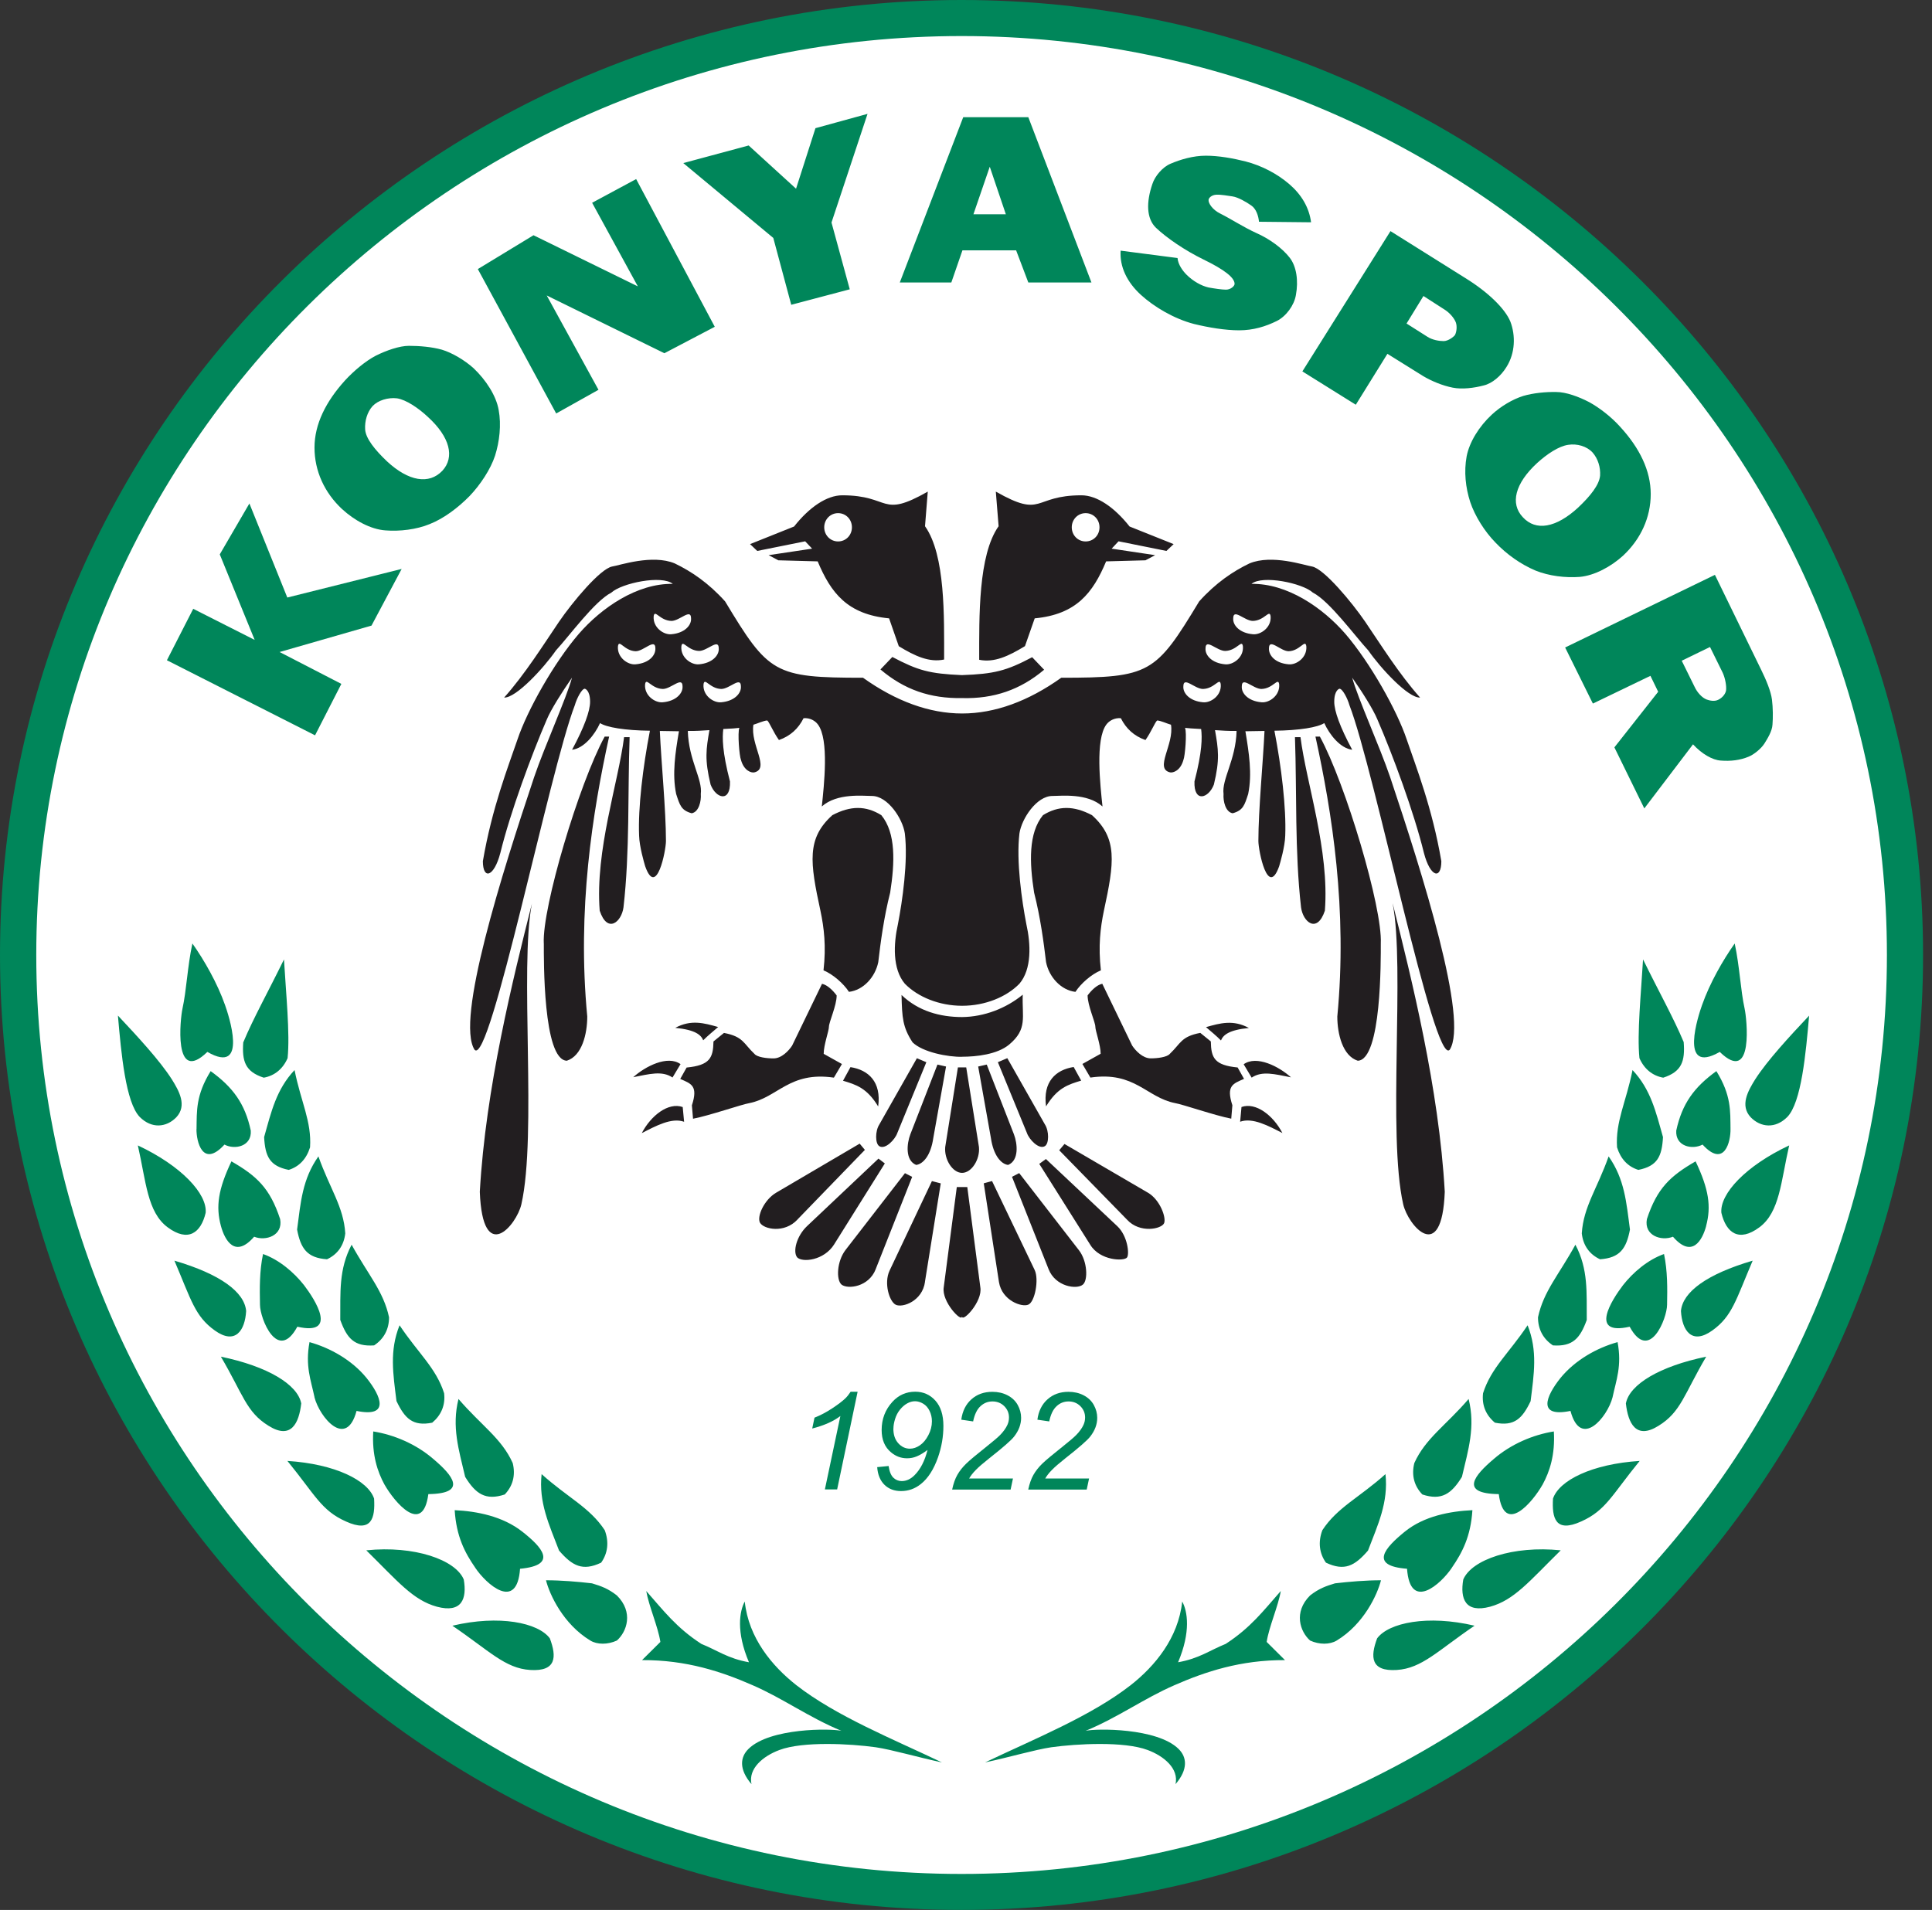
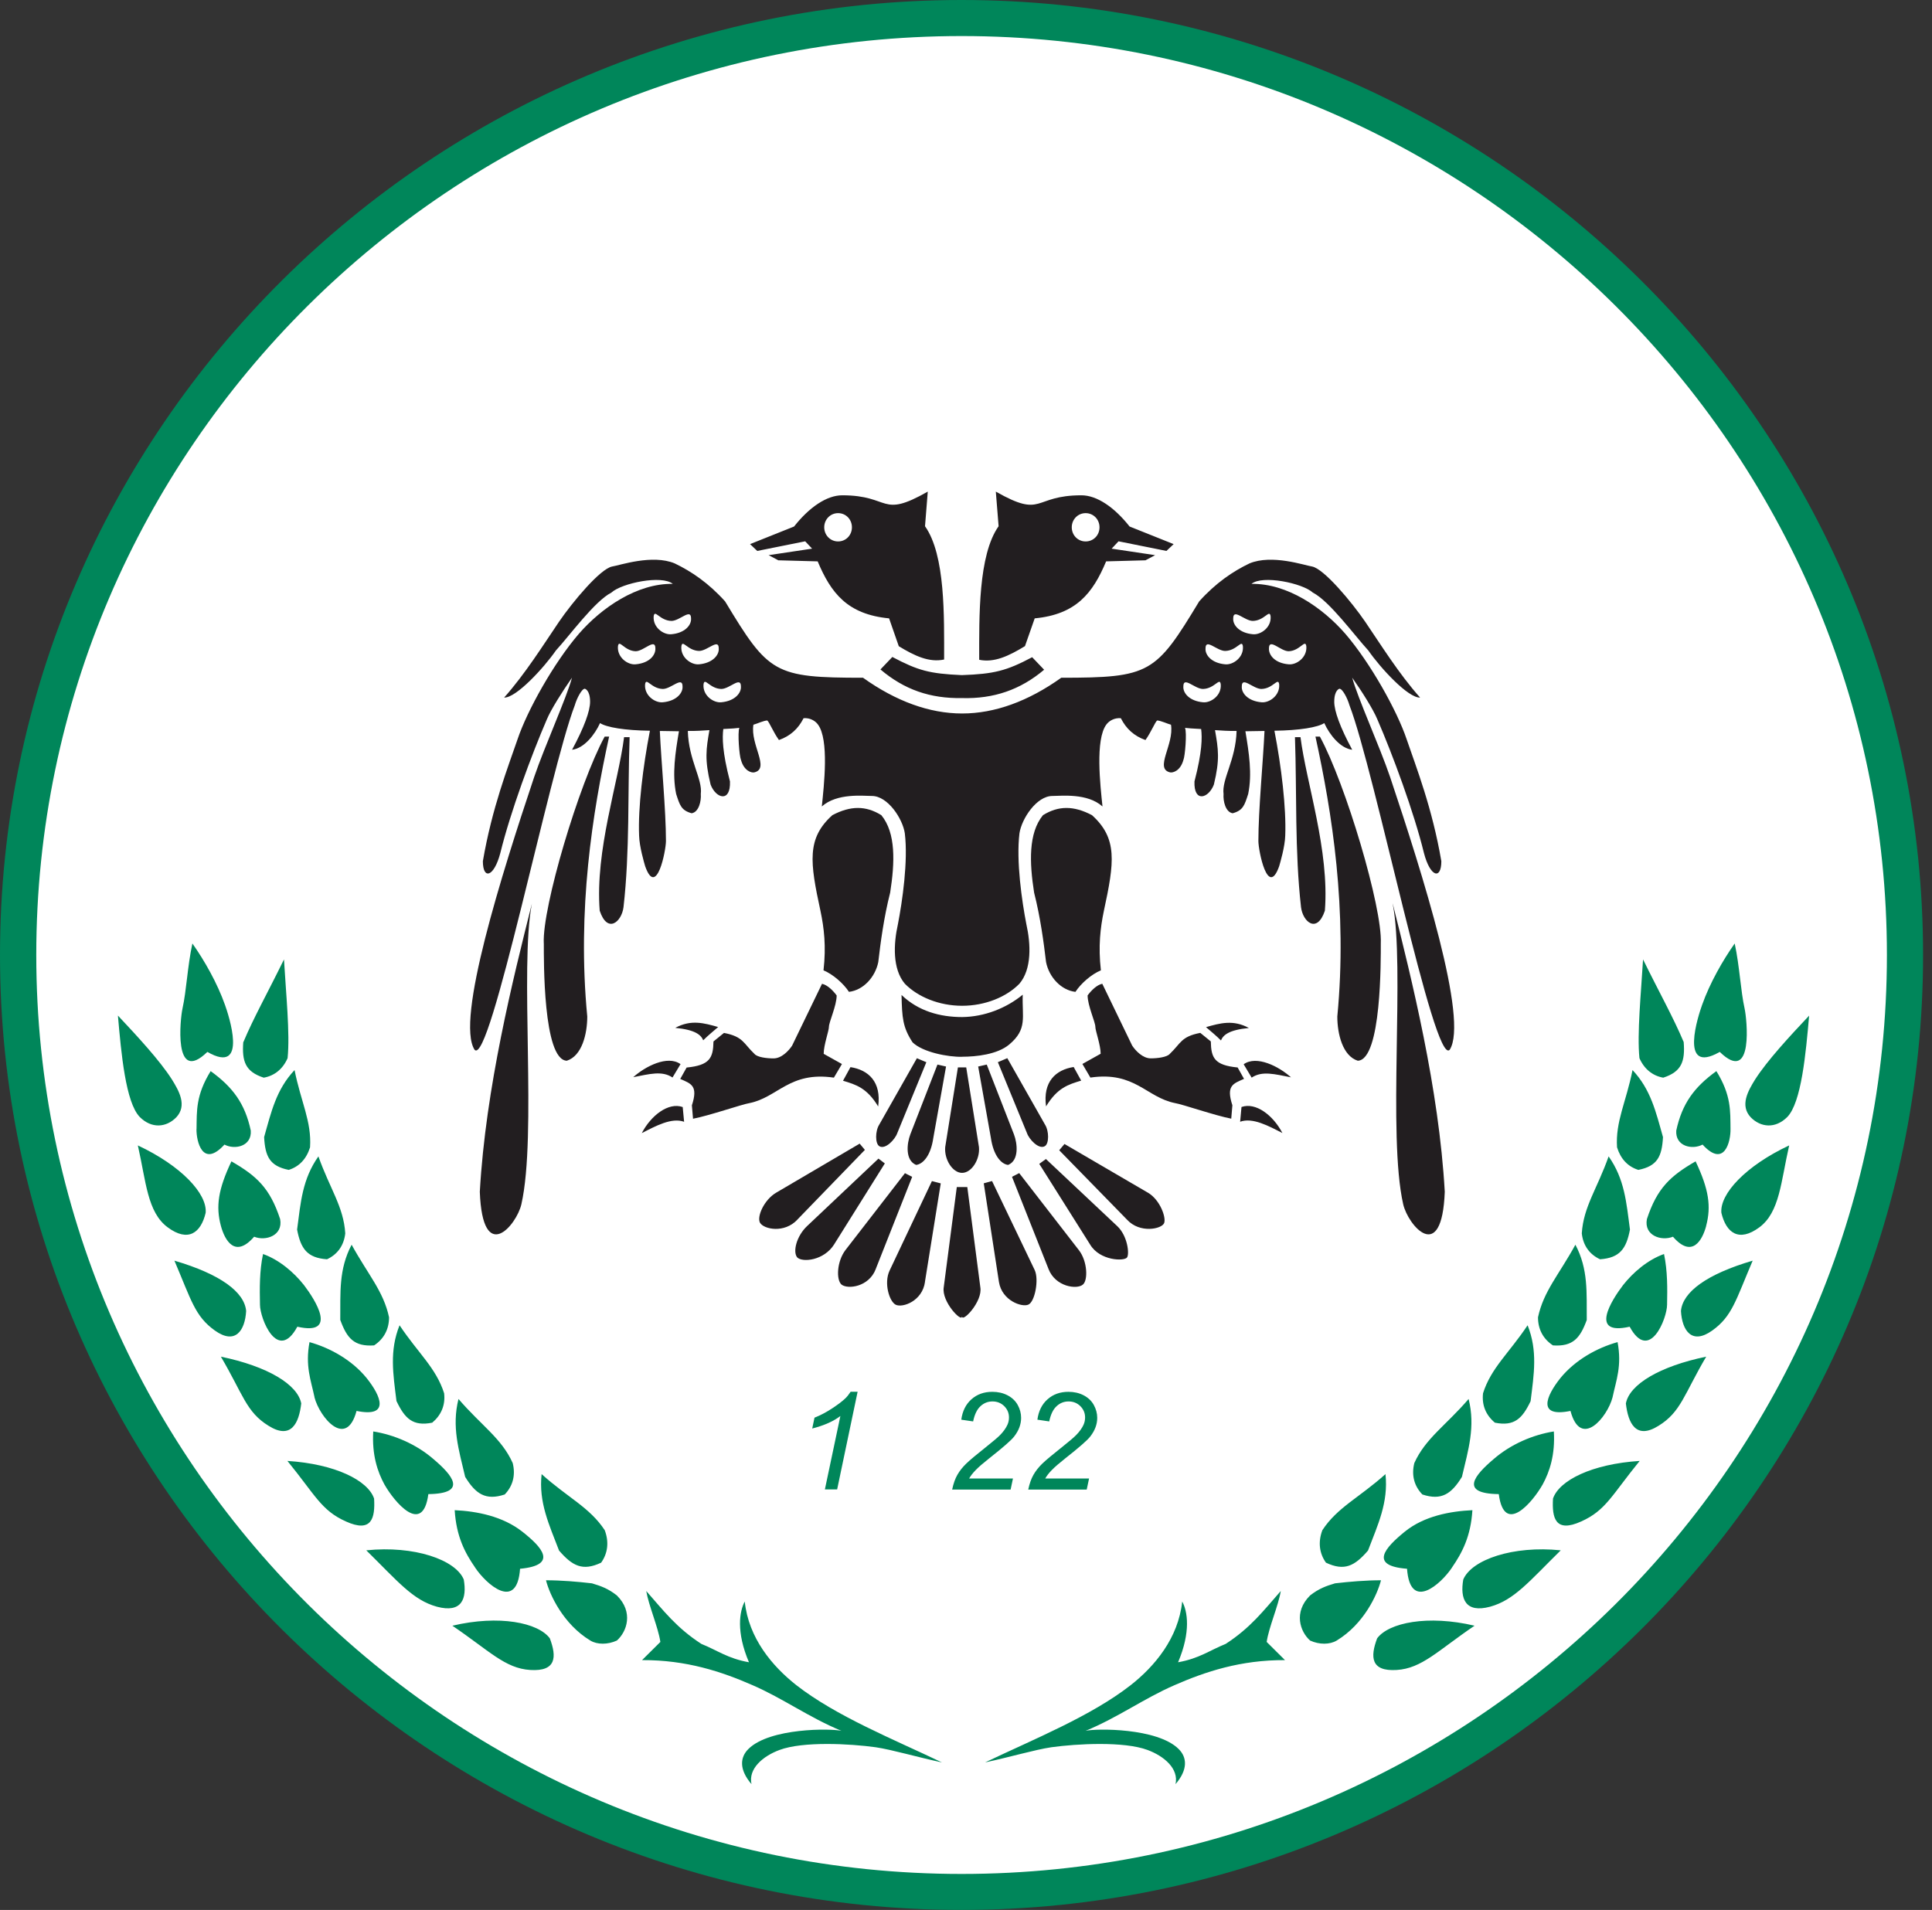
<svg xmlns="http://www.w3.org/2000/svg" width="89" height="88" viewBox="0 0 89 88" fill="none">
  <rect x="0" y="0" width="89" height="88" fill="#333333" stroke="none" />
  <path fill-rule="evenodd" clip-rule="evenodd" d="M44.294 0C68.691 0 88.589 19.767 88.589 43.999C88.589 68.231 68.691 88 44.294 88C19.898 88 0 68.233 0 43.999C0 19.764 19.898 0 44.294 0Z" fill="#00865A" />
  <path fill-rule="evenodd" clip-rule="evenodd" d="M44.297 1.661C67.773 1.661 86.923 20.679 86.923 44.001C86.923 67.323 67.775 86.342 44.297 86.342C20.819 86.342 1.671 67.32 1.671 44.001C1.671 20.682 20.819 1.661 44.297 1.661Z" fill="white" />
  <path fill-rule="evenodd" clip-rule="evenodd" d="M29.579 76.487L30.421 75.652C30.318 74.967 29.887 73.991 29.77 73.306C30.587 74.233 31.159 74.995 32.308 75.742C33.06 76.045 33.52 76.413 34.502 76.589C33.901 75.181 34.068 74.233 34.308 73.79C34.485 75.476 35.573 76.768 36.682 77.642C38.52 79.075 41.135 80.125 43.392 81.203C42.258 80.961 41.11 80.62 40.343 80.505C39.156 80.34 36.989 80.224 35.905 80.631C35.152 80.912 34.463 81.484 34.618 82.204C34.032 81.519 34.095 80.961 34.477 80.584C35.459 79.608 38.279 79.633 38.763 79.749C37.258 79.127 36.071 78.253 34.668 77.645C33.251 77.024 31.619 76.479 29.579 76.49V76.487ZM20.841 74.904C22.997 74.395 24.795 74.764 25.329 75.487C25.648 76.336 25.636 77.021 24.424 76.944C23.262 76.87 22.537 76.056 20.838 74.904H20.841ZM27.194 75.588C25.944 74.83 25.318 73.471 25.152 72.811C25.852 72.811 26.605 72.875 27.269 72.952C27.689 73.078 28.011 73.191 28.417 73.51C29.195 74.282 28.877 75.181 28.417 75.588C27.997 75.781 27.51 75.781 27.194 75.588V75.588ZM25.753 71.442C25.293 70.238 24.809 69.226 24.95 67.92C26.148 68.998 27.169 69.454 27.858 70.504C28.063 71.049 27.999 71.569 27.692 72C26.837 72.404 26.367 72.151 25.753 71.442ZM21.89 72.228C21.417 71.544 21.021 70.796 20.946 69.581C21.967 69.63 23.152 69.858 24.059 70.57C24.964 71.28 25.73 72.116 23.957 72.281C23.816 74.271 22.388 72.979 21.89 72.231V72.228ZM16.876 71.431C19.081 71.203 20.985 71.863 21.364 72.776C21.516 73.664 21.276 74.335 20.127 74.029C19.018 73.724 18.329 72.864 16.873 71.431H16.876ZM13.24 67.312C15.445 67.453 16.951 68.211 17.233 69.047C17.285 69.935 17.131 70.645 15.932 70.1C14.798 69.592 14.53 68.896 13.24 67.312V67.312ZM17.717 68.412C17.385 67.804 17.131 67.029 17.194 65.954C18.152 66.105 19.17 66.537 19.961 67.222C20.841 67.967 21.569 68.819 19.732 68.841C19.477 70.779 18.163 69.196 17.717 68.409V68.412ZM21.428 68.046C21.134 66.793 20.802 65.74 21.121 64.458C22.167 65.676 23.11 66.273 23.619 67.411C23.76 67.98 23.619 68.475 23.251 68.858C22.371 69.149 21.912 68.833 21.428 68.046ZM18.265 64.56C18.11 63.306 17.933 62.242 18.406 61.062C19.272 62.358 20.088 63.028 20.459 64.194C20.523 64.75 20.318 65.209 19.911 65.55C19.02 65.728 18.65 65.36 18.268 64.56H18.265ZM14.488 64.373C14.322 63.587 14.054 62.94 14.258 61.838C15.213 62.105 16.209 62.663 16.884 63.488C17.562 64.334 17.969 65.324 16.425 65.008C15.952 66.771 14.729 65.313 14.485 64.376L14.488 64.373ZM10.177 62.509C12.319 62.951 13.711 63.787 13.877 64.664C13.774 65.564 13.417 66.35 12.371 65.693C11.339 65.058 11.198 64.246 10.177 62.511V62.509ZM8.035 58.085C10.152 58.706 11.262 59.531 11.339 60.405C11.287 61.304 10.841 61.978 9.898 61.304C8.979 60.647 8.813 59.91 8.035 58.085V58.085ZM11.976 60.111C11.962 59.363 11.951 58.566 12.117 57.779C12.869 58.046 13.544 58.629 14.004 59.212C14.527 59.899 15.584 61.557 13.697 61.128C12.792 62.8 11.976 60.749 11.976 60.114V60.111ZM15.675 60.823C15.686 59.556 15.598 58.489 16.198 57.35C16.965 58.745 17.665 59.492 17.922 60.694C17.922 61.255 17.678 61.695 17.233 61.989C16.314 62.052 15.982 61.659 15.678 60.823H15.675ZM13.686 56.652C13.852 55.396 13.926 54.331 14.668 53.281C15.191 54.763 15.83 55.599 15.905 56.828C15.841 57.4 15.534 57.804 15.064 58.021C14.145 57.958 13.852 57.526 13.686 56.652V56.652ZM10.177 56.487C9.934 55.585 10.05 54.802 10.661 53.509C11.823 54.18 12.435 54.738 12.905 56.171C13.046 56.93 12.241 57.197 11.707 56.982C10.827 57.997 10.357 57.147 10.177 56.487V56.487ZM6.35 52.775C8.351 53.713 9.552 55.005 9.474 55.88C9.256 56.803 8.669 57.249 7.726 56.55C6.782 55.852 6.729 54.436 6.35 52.775ZM9.054 52.014C9.068 51.189 9.015 50.468 9.704 49.352C10.725 50.089 11.287 50.848 11.552 52.091C11.605 52.814 10.825 52.992 10.34 52.737C9.333 53.839 9.04 52.586 9.051 52.014H9.054ZM12.167 52.393C12.499 51.216 12.726 50.202 13.569 49.303C13.863 50.774 14.361 51.673 14.283 52.863C14.117 53.397 13.785 53.751 13.301 53.903C12.421 53.727 12.216 53.281 12.167 52.393V52.393ZM11.209 48.021C11.68 46.894 12.357 45.69 13.082 44.205C13.171 45.753 13.365 47.628 13.248 48.755C13.033 49.25 12.648 49.566 12.15 49.654C11.295 49.377 11.143 48.896 11.206 48.019L11.209 48.021ZM5.432 46.792C6.336 47.755 7.357 48.857 7.916 49.731C8.248 50.265 8.63 50.936 8.121 51.48C7.662 51.95 6.987 52.014 6.439 51.466C5.789 50.796 5.584 48.541 5.432 46.792V46.792ZM8.403 46.487C8.594 45.626 8.633 44.535 8.863 43.471C9.411 44.246 10.011 45.296 10.368 46.311C10.509 46.704 11.478 49.569 9.552 48.467C7.958 50.015 8.315 46.869 8.403 46.49V46.487ZM59.192 76.487L58.351 75.652C58.453 74.967 58.888 73.991 59.001 73.306C58.185 74.233 57.612 74.995 56.464 75.742C55.711 76.045 55.252 76.413 54.27 76.589C54.867 75.181 54.704 74.233 54.46 73.79C54.281 75.476 53.199 76.768 52.089 77.642C50.252 79.075 47.637 80.125 45.379 81.203C46.514 80.961 47.662 80.62 48.428 80.505C49.615 80.34 51.782 80.224 52.867 80.631C53.619 80.912 54.308 81.484 54.153 82.204C54.74 81.519 54.676 80.961 54.294 80.584C53.312 79.608 50.492 79.633 50.008 79.749C51.514 79.127 52.701 78.253 54.103 77.645C55.52 77.024 57.153 76.479 59.192 76.49V76.487ZM67.927 74.904C65.772 74.395 63.973 74.764 63.439 75.487C63.121 76.336 63.135 77.021 64.344 76.944C65.504 76.87 66.231 76.056 67.927 74.904ZM61.577 75.588C62.828 74.83 63.45 73.471 63.617 72.811C62.916 72.811 62.161 72.875 61.5 72.952C61.079 73.078 60.761 73.191 60.351 73.51C59.574 74.282 59.892 75.181 60.351 75.588C60.772 75.781 61.256 75.781 61.577 75.588V75.588ZM63.019 71.442C63.478 70.238 63.962 69.226 63.824 67.92C62.623 68.998 61.602 69.454 60.916 70.504C60.711 71.049 60.775 71.569 61.082 72C61.937 72.404 62.407 72.151 63.019 71.442ZM66.884 72.228C67.355 71.544 67.753 70.796 67.828 69.581C66.807 69.63 65.609 69.847 64.715 70.57C63.81 71.307 63.044 72.143 64.817 72.281C64.959 74.271 66.386 72.979 66.884 72.231V72.228ZM71.898 71.431C69.693 71.203 67.792 71.863 67.407 72.776C67.255 73.664 67.499 74.335 68.644 74.029C69.754 73.724 70.443 72.864 71.898 71.431ZM75.534 67.312C73.329 67.453 71.823 68.211 71.541 69.047C71.489 69.935 71.644 70.645 72.842 70.1C73.976 69.592 74.245 68.896 75.534 67.312V67.312ZM71.057 68.412C71.389 67.804 71.644 67.029 71.58 65.954C70.623 66.105 69.604 66.537 68.813 67.222C67.933 67.967 67.205 68.819 69.043 68.841C69.297 70.779 70.612 69.196 71.057 68.409V68.412ZM67.346 68.046C67.64 66.793 67.972 65.74 67.654 64.458C66.608 65.676 65.664 66.273 65.152 67.411C65.011 67.98 65.152 68.475 65.523 68.858C66.403 69.149 66.862 68.833 67.346 68.046V68.046ZM70.509 64.56C70.664 63.306 70.841 62.242 70.371 61.062C69.505 62.358 68.688 63.028 68.318 64.194C68.254 64.75 68.456 65.209 68.865 65.55C69.759 65.728 70.127 65.36 70.509 64.56V64.56ZM74.286 64.373C74.452 63.587 74.721 62.94 74.516 61.838C73.558 62.105 72.565 62.663 71.887 63.488C71.212 64.334 70.802 65.324 72.346 65.008C72.817 66.771 74.043 65.313 74.286 64.376V64.373ZM78.597 62.509C76.455 62.951 75.064 63.787 74.898 64.664C75 65.564 75.357 66.35 76.403 65.693C77.435 65.058 77.576 64.246 78.597 62.511V62.509ZM80.739 58.085C78.622 58.706 77.512 59.531 77.435 60.405C77.487 61.304 77.933 61.978 78.877 61.304C79.795 60.647 79.961 59.91 80.739 58.085ZM76.796 60.111C76.81 59.363 76.821 58.566 76.655 57.779C75.902 58.046 75.227 58.629 74.768 59.212C74.245 59.899 73.185 61.557 75.072 61.128C75.98 62.8 76.796 60.749 76.796 60.114V60.111ZM73.096 60.823C73.085 59.556 73.174 58.489 72.573 57.35C71.807 58.745 71.107 59.492 70.85 60.694C70.85 61.255 71.093 61.695 71.538 61.989C72.454 62.052 72.789 61.659 73.094 60.823H73.096ZM75.086 56.652C74.92 55.396 74.842 54.331 74.103 53.281C73.581 54.763 72.944 55.599 72.867 56.828C72.93 57.4 73.237 57.804 73.708 58.021C74.626 57.958 74.92 57.526 75.086 56.652V56.652ZM78.594 56.487C78.835 55.585 78.722 54.802 78.11 53.509C76.951 54.18 76.337 54.738 75.866 56.171C75.725 56.93 76.53 57.197 77.067 56.982C77.947 57.997 78.42 57.147 78.597 56.487H78.594ZM82.421 52.775C80.421 53.713 79.22 55.005 79.297 55.88C79.516 56.803 80.102 57.249 81.046 56.55C81.99 55.852 82.039 54.436 82.421 52.775ZM79.718 52.014C79.707 51.189 79.757 50.468 79.067 49.352C78.046 50.089 77.487 50.848 77.219 52.091C77.169 52.814 77.947 52.992 78.431 52.737C79.438 53.839 79.732 52.586 79.718 52.014V52.014ZM76.608 52.393C76.276 51.216 76.046 50.202 75.205 49.303C74.911 50.774 74.413 51.673 74.491 52.863C74.657 53.397 74.986 53.751 75.473 53.903C76.353 53.727 76.558 53.281 76.608 52.393V52.393ZM77.565 48.021C77.092 46.894 76.417 45.69 75.689 44.205C75.598 45.753 75.407 47.628 75.523 48.755C75.739 49.25 76.123 49.566 76.619 49.654C77.474 49.377 77.629 48.896 77.562 48.019L77.565 48.021ZM83.343 46.792C82.435 47.755 81.417 48.857 80.855 49.731C80.523 50.265 80.141 50.936 80.65 51.48C81.11 51.95 81.785 52.014 82.333 51.466C82.983 50.796 83.188 48.541 83.34 46.792H83.343ZM80.371 46.487C80.18 45.626 80.141 44.535 79.911 43.471C79.364 44.246 78.763 45.296 78.406 46.311C78.265 46.704 77.297 49.569 79.222 48.467C80.819 50.015 80.459 46.869 80.371 46.49V46.487Z" fill="#00865A" />
  <path fill-rule="evenodd" clip-rule="evenodd" d="M44.322 48.692C43.672 48.706 42.51 48.483 42.039 48.027C41.58 47.323 41.555 46.891 41.53 45.843C42.308 46.589 43.304 46.861 44.322 46.861C45.343 46.85 46.35 46.457 47.114 45.83C47.075 46.875 47.344 47.411 46.489 48.128C45.941 48.585 44.972 48.689 44.319 48.689L44.322 48.692ZM31.926 51.554L31.873 50.928C32.166 50.026 31.848 49.935 31.336 49.712L31.63 49.187C32.7 49.083 32.853 48.744 32.867 47.985L33.351 47.592C34.245 47.763 34.245 48.076 34.754 48.557C34.881 48.714 35.326 48.766 35.634 48.766C36.004 48.766 36.334 48.414 36.489 48.178L37.867 45.329C38.121 45.382 38.376 45.643 38.542 45.865C38.542 46.336 38.185 47.092 38.185 47.315C38.185 47.496 37.944 48.15 37.944 48.555L38.785 49.025L38.414 49.652C36.361 49.352 35.838 50.567 34.513 50.828C34.181 50.881 32.676 51.403 31.923 51.546L31.926 51.554ZM49.541 45.7C49.795 45.31 50.279 44.889 50.714 44.708C50.587 43.597 50.689 42.748 50.852 41.964C51.336 39.728 51.489 38.631 50.304 37.559C49.463 37.116 48.76 37.116 48.046 37.559C47.371 38.384 47.421 39.742 47.637 41.125C47.93 42.277 48.082 43.438 48.188 44.328C48.326 45.021 48.877 45.621 49.538 45.7H49.541ZM39.106 45.7C39.77 45.623 40.318 45.021 40.459 44.328C40.562 43.44 40.714 42.277 41.007 41.125C41.223 39.739 41.276 38.381 40.6 37.559C39.886 37.116 39.184 37.116 38.343 37.559C37.155 38.631 37.31 39.728 37.795 41.964C37.961 42.748 38.063 43.597 37.936 44.708C38.37 44.889 38.854 45.31 39.109 45.7H39.106ZM44.322 32.164C45.775 32.203 47.001 31.785 48.099 30.858L47.548 30.281C46.361 30.911 45.788 31.054 44.308 31.106C42.817 31.04 42.294 30.897 41.107 30.27L40.559 30.845C41.657 31.774 42.842 32.189 44.322 32.164ZM41.4 29.772C42.153 30.231 42.803 30.531 43.492 30.388C43.492 28.417 43.556 25.579 42.612 24.246L42.739 22.651C40.534 23.905 41.054 22.821 38.799 22.821C38.085 22.821 37.28 23.371 36.58 24.259L34.552 25.07L34.884 25.384L37.092 24.941L37.41 25.279L35.407 25.579L35.855 25.816L37.667 25.865C38.279 27.328 39.042 28.309 40.957 28.491L41.403 29.772H41.4ZM47.216 29.772L47.665 28.491C49.577 28.309 50.343 27.328 50.955 25.865L52.767 25.816L53.212 25.579L51.209 25.279L51.527 24.941L53.733 25.384L54.065 25.07L52.036 24.259C51.334 23.371 50.531 22.821 49.817 22.821C47.559 22.821 48.082 23.905 45.874 22.651L46.002 24.246C45.058 25.579 45.108 28.428 45.108 30.399C45.797 30.542 46.461 30.231 47.214 29.772H47.216ZM44.322 46.341C45.382 46.341 46.364 45.937 46.962 45.324C47.537 44.645 47.485 43.493 47.28 42.58C47.075 41.521 46.807 39.679 46.962 38.398C47.064 37.718 47.753 36.674 48.481 36.674C48.89 36.674 50.089 36.531 50.788 37.158C50.686 36.19 50.445 34.073 50.968 33.38C51.096 33.209 51.339 33.066 51.633 33.091C51.876 33.575 52.244 33.913 52.767 34.097C53.035 33.718 53.201 33.286 53.304 33.196C53.456 33.196 53.788 33.352 53.943 33.391C54.095 34.306 53.165 35.417 53.904 35.588C54.032 35.612 54.375 35.522 54.516 35.013C54.59 34.843 54.682 33.759 54.59 33.536C54.668 33.547 54.986 33.575 55.332 33.589C55.382 33.979 55.382 34.633 55.025 36.005C54.986 36.998 55.675 36.789 55.919 36.148C56.201 34.986 56.123 34.518 55.971 33.641C56.392 33.666 56.48 33.679 56.965 33.679C56.926 35.024 56.276 35.901 56.364 36.583C56.339 36.907 56.453 37.419 56.785 37.471C57.269 37.339 57.333 37.092 57.499 36.583C57.69 35.654 57.535 34.686 57.371 33.693C57.665 33.693 57.933 33.679 58.251 33.679C58.185 35.104 57.969 37.325 57.969 38.75C57.969 39.192 58.403 41.389 58.926 39.913C58.976 39.742 59.192 39.011 59.206 38.502C59.256 37.221 59.029 35.326 58.708 33.668C59.856 33.655 60.711 33.512 61.004 33.316C61.248 33.853 61.743 34.48 62.291 34.545C61.729 33.501 61.464 32.756 61.464 32.335C61.464 31.785 61.704 31.733 61.704 31.733C61.846 31.733 62.075 32.178 62.164 32.492C63.337 35.535 66.068 49.165 66.782 48.368C67.662 47.009 65.531 40.265 64.04 35.81C63.556 34.386 62.546 32.164 62.291 31.224C62.75 31.876 63.26 32.687 63.45 33.146C64.153 34.766 65.135 37.419 65.595 39.3C65.888 40.424 66.397 40.542 66.397 39.679C65.977 37.221 65.235 35.34 64.803 34.073C64.358 32.742 63.121 30.534 61.973 29.2C60.927 27.996 59.294 26.874 57.651 26.902C58.149 26.484 59.997 26.863 60.481 27.306C61.248 27.699 62.407 29.291 63.033 29.97C63.594 30.781 64.87 32.167 65.418 32.14C64.449 31.056 63.594 29.681 62.892 28.65C62.266 27.735 60.99 26.206 60.443 26.102C60.097 26.049 58.594 25.527 57.559 25.959C56.796 26.324 56.004 26.86 55.241 27.71C53.237 31.029 52.983 31.227 48.888 31.227C47.371 32.31 45.827 32.874 44.322 32.874C42.817 32.874 41.273 32.31 39.756 31.227C35.661 31.227 35.407 31.032 33.403 27.71C32.64 26.86 31.848 26.327 31.082 25.959C30.05 25.527 28.544 26.049 28.199 26.102C27.651 26.206 26.375 27.735 25.75 28.65C25.05 29.681 24.192 31.054 23.224 32.14C23.771 32.164 25.047 30.781 25.609 29.97C26.234 29.291 27.393 27.699 28.16 27.306C28.644 26.863 30.492 26.484 30.993 26.902C29.347 26.874 27.714 27.999 26.668 29.2C25.52 30.531 24.283 32.739 23.838 34.073C23.403 35.343 22.665 37.224 22.244 39.679C22.244 40.542 22.753 40.424 23.049 39.3C23.509 37.419 24.491 34.766 25.191 33.146C25.382 32.69 25.894 31.878 26.35 31.224C26.096 32.164 25.088 34.386 24.604 35.81C23.113 40.267 20.982 47.009 21.862 48.368C22.576 49.165 25.307 35.535 26.48 32.492C26.569 32.178 26.799 31.733 26.94 31.733C26.94 31.733 27.183 31.785 27.183 32.335C27.183 32.753 26.918 33.498 26.353 34.545C26.904 34.48 27.399 33.853 27.642 33.316C27.936 33.512 28.791 33.655 29.939 33.668C29.618 35.326 29.388 37.221 29.441 38.502C29.455 39.011 29.671 39.742 29.721 39.913C30.243 41.389 30.678 39.192 30.678 38.75C30.678 37.325 30.459 35.104 30.396 33.679C30.714 33.679 30.982 33.693 31.276 33.693C31.11 34.686 30.957 35.654 31.148 36.583C31.314 37.092 31.378 37.339 31.862 37.471C32.194 37.419 32.31 36.907 32.283 36.583C32.374 35.904 31.724 35.027 31.685 33.679C32.169 33.679 32.258 33.668 32.681 33.641C32.529 34.518 32.452 34.986 32.734 36.148C32.974 36.789 33.663 36.998 33.627 36.005C33.27 34.633 33.27 33.979 33.32 33.589C33.666 33.575 33.984 33.55 34.059 33.536C33.971 33.759 34.059 34.843 34.134 35.013C34.275 35.522 34.618 35.615 34.745 35.588C35.484 35.417 34.554 34.309 34.707 33.391C34.859 33.352 35.191 33.196 35.346 33.196C35.448 33.286 35.614 33.718 35.883 34.097C36.406 33.913 36.776 33.575 37.017 33.091C37.31 33.066 37.554 33.209 37.678 33.38C38.201 34.07 37.958 36.19 37.858 37.158C38.561 36.531 39.759 36.674 40.166 36.674C40.894 36.674 41.583 37.718 41.682 38.398C41.837 39.679 41.569 41.521 41.364 42.58C41.159 43.495 41.109 44.645 41.682 45.324C42.283 45.937 43.265 46.341 44.322 46.341V46.341ZM59.078 52.209C58.658 51.398 57.855 50.771 57.191 51.005L57.128 51.684C57.7 51.475 58.442 51.879 59.078 52.206V52.209ZM64.156 41.637C64.729 44.548 63.913 52.286 64.64 55.486C64.859 56.451 66.425 58.321 66.555 54.912C66.287 50.141 65.025 45.098 64.159 41.637H64.156ZM59.909 33.965H59.654C59.743 36.528 59.64 39.217 59.934 41.804C60.022 42.483 60.672 43.033 61.032 41.961C61.248 39.178 60.177 36.083 59.909 33.965V33.965ZM63.608 43.465C63.686 41.818 61.989 36.121 60.802 33.938H60.598C61.364 37.441 62.078 41.909 61.605 46.836C61.605 47.633 61.848 48.651 62.548 48.873C63.647 48.835 63.608 44.18 63.608 43.462V43.465ZM38.608 23.643C38.965 23.643 39.245 23.929 39.245 24.295C39.245 24.661 38.965 24.947 38.608 24.947C38.251 24.947 37.969 24.658 37.969 24.295C37.969 23.932 38.251 23.643 38.608 23.643ZM50.011 23.643C50.368 23.643 50.65 23.929 50.65 24.295C50.65 24.661 50.371 24.947 50.011 24.947C49.651 24.947 49.372 24.658 49.372 24.295C49.372 23.932 49.654 23.643 50.011 23.643ZM30.534 32.357C30.177 32.395 29.665 32.043 29.718 31.521C29.77 31.194 30 31.73 30.534 31.744C30.916 31.744 31.442 31.142 31.442 31.625C31.466 31.939 31.145 32.305 30.534 32.357V32.357ZM33.226 32.357C32.869 32.395 32.357 32.043 32.41 31.521C32.463 31.194 32.692 31.73 33.226 31.744C33.608 31.744 34.131 31.142 34.131 31.625C34.156 31.939 33.838 32.305 33.226 32.357V32.357ZM32.205 30.608C31.848 30.647 31.336 30.292 31.389 29.77C31.442 29.442 31.671 29.979 32.205 29.992C32.587 29.992 33.11 29.393 33.11 29.874C33.135 30.19 32.817 30.553 32.205 30.608ZM30.93 29.222C30.573 29.261 30.064 28.909 30.113 28.387C30.166 28.059 30.393 28.596 30.93 28.609C31.311 28.609 31.834 28.007 31.834 28.491C31.859 28.807 31.541 29.17 30.93 29.222V29.222ZM29.283 30.608C28.926 30.647 28.417 30.292 28.467 29.77C28.52 29.431 28.76 29.992 29.283 30.006C29.654 30.006 30.191 29.379 30.191 29.874C30.205 30.19 29.911 30.553 29.283 30.608ZM58.11 32.357C57.498 32.305 57.18 31.939 57.205 31.625C57.205 31.142 57.728 31.744 58.11 31.744C58.647 31.73 58.874 31.194 58.926 31.521C58.976 32.043 58.467 32.395 58.11 32.357V32.357ZM55.418 32.357C54.806 32.305 54.488 31.939 54.513 31.625C54.513 31.142 55.036 31.744 55.418 31.744C55.955 31.73 56.184 31.194 56.234 31.521C56.287 32.043 55.775 32.395 55.418 32.357V32.357ZM56.439 30.608C55.827 30.556 55.509 30.19 55.534 29.874C55.534 29.393 56.057 29.992 56.439 29.992C56.976 29.981 57.205 29.442 57.255 29.77C57.308 30.292 56.796 30.647 56.439 30.608ZM57.714 29.222C57.103 29.17 56.785 28.804 56.81 28.491C56.81 28.01 57.333 28.609 57.714 28.609C58.251 28.596 58.478 28.059 58.531 28.387C58.583 28.909 58.071 29.261 57.714 29.222V29.222ZM59.361 30.608C58.735 30.556 58.442 30.19 58.456 29.874C58.456 29.379 58.993 30.006 59.361 30.006C59.884 29.992 60.124 29.431 60.177 29.77C60.227 30.292 59.718 30.647 59.361 30.608ZM24.502 41.637C23.929 44.548 24.743 52.286 24.018 55.486C23.799 56.451 22.23 58.321 22.103 54.912C22.371 50.141 23.633 45.098 24.502 41.637ZM28.749 33.965H29.004C28.913 36.528 29.018 39.217 28.722 41.804C28.633 42.483 27.983 43.033 27.626 41.961C27.41 39.178 28.481 36.083 28.749 33.965V33.965ZM25.05 43.465C24.972 41.818 26.668 36.121 27.855 33.938H28.06C27.294 37.441 26.58 41.909 27.053 46.836C27.053 47.633 26.812 48.651 26.11 48.873C25.011 48.835 25.052 44.18 25.052 43.462L25.05 43.465ZM32.396 47.933C32.294 47.686 32.039 47.449 31.107 47.358C31.834 46.965 32.432 47.136 33.082 47.32C32.842 47.529 32.612 47.713 32.393 47.933H32.396ZM29.17 49.632C29.718 49.138 30.75 48.601 31.35 49.03L30.98 49.646C30.495 49.319 29.909 49.489 29.167 49.632H29.17ZM56.718 51.552L56.771 50.925C56.477 50.023 56.796 49.932 57.308 49.709L57.014 49.184C55.944 49.08 55.791 48.742 55.778 47.983L55.293 47.59C54.4 47.76 54.4 48.073 53.89 48.555C53.763 48.711 53.318 48.764 53.01 48.764C52.642 48.764 52.31 48.412 52.155 48.175L50.778 45.327C50.523 45.379 50.268 45.64 50.102 45.863C50.102 46.333 50.459 47.089 50.459 47.312C50.459 47.493 50.703 48.148 50.703 48.552L49.862 49.022L50.23 49.649C52.283 49.349 52.806 50.565 54.134 50.826C54.466 50.878 55.971 51.4 56.721 51.543L56.718 51.552ZM48.188 50.977C48.711 50.116 49.209 49.971 49.806 49.789L49.46 49.162C48.633 49.291 48.033 49.841 48.188 50.977ZM48.135 52.808C47.855 52.979 47.407 52.495 47.308 52.206L45.968 48.94L46.403 48.755L48.138 51.813C48.329 52.112 48.329 52.687 48.138 52.805L48.135 52.808ZM48.301 58.467L46.619 54.221L46.951 54.051L49.704 57.606C50.099 58.118 50.124 58.992 49.884 59.187C49.615 59.424 48.619 59.292 48.301 58.469V58.467ZM46.018 59.069L45.318 54.521L45.7 54.417L47.665 58.519C47.867 58.951 47.676 59.984 47.371 60.111C47.078 60.243 46.157 59.93 46.018 59.069ZM38.428 57.331L40.761 53.605L40.468 53.383L37.178 56.493C36.693 56.952 36.514 57.669 36.721 57.931C36.951 58.178 37.958 58.087 38.431 57.328L38.428 57.331ZM40.506 52.811C40.786 52.981 41.234 52.498 41.334 52.209L42.673 48.942L42.238 48.758L40.504 51.816C40.313 52.115 40.313 52.69 40.504 52.808L40.506 52.811ZM42.203 53.674C42.521 53.636 42.878 53.243 42.994 52.431L43.581 49.14L43.185 49.05L41.937 52.261C41.771 52.693 41.693 53.465 42.203 53.674V53.674ZM44.319 54.04C44.754 54.04 45.149 53.427 45.097 52.852L44.51 49.179H44.128L43.542 52.852C43.492 53.427 43.885 54.04 44.319 54.04V54.04ZM44.319 60.653C44.319 60.955 45.277 59.974 45.16 59.308L44.56 54.694H44.076L43.475 59.308C43.362 59.974 44.316 60.955 44.316 60.653H44.319ZM36.729 56.196L39.842 52.981L39.602 52.693L35.75 54.956C35.202 55.28 34.856 56.053 35.011 56.339C35.188 56.641 36.132 56.836 36.732 56.196H36.729ZM40.337 58.483L42.02 54.224L41.688 54.054L38.946 57.598C38.55 58.12 38.511 58.97 38.769 59.19C39.062 59.413 40.019 59.294 40.337 58.486V58.483ZM42.609 59.058L43.337 54.524L42.93 54.419L40.977 58.549C40.711 59.124 40.966 59.96 41.259 60.114C41.577 60.273 42.496 59.946 42.612 59.055L42.609 59.058ZM50.221 57.348L47.875 53.625L48.182 53.402L51.472 56.498C51.942 56.944 52.034 57.768 51.92 57.936C51.793 58.12 50.67 58.093 50.221 57.348V57.348ZM51.92 56.198L48.794 52.998L49.037 52.709L52.889 54.958C53.437 55.283 53.73 56.094 53.627 56.355C53.514 56.63 52.507 56.839 51.92 56.198V56.198ZM59.471 49.638C58.924 49.143 57.889 48.607 57.291 49.036L57.659 49.652C58.143 49.325 58.73 49.495 59.471 49.638V49.638ZM56.245 47.939C56.347 47.691 56.602 47.455 57.532 47.364C56.807 46.971 56.206 47.141 55.556 47.325C55.8 47.535 56.026 47.719 56.245 47.939V47.939ZM29.563 52.212C29.983 51.4 30.788 50.773 31.45 51.007L31.514 51.686C30.941 51.477 30.202 51.882 29.563 52.209V52.212ZM40.456 50.983C39.934 50.122 39.435 49.976 38.835 49.795L39.178 49.168C40.008 49.297 40.609 49.847 40.454 50.983H40.456ZM46.439 53.674C46.121 53.636 45.764 53.243 45.647 52.431L45.061 49.14L45.456 49.05L46.707 52.261C46.873 52.693 46.951 53.465 46.441 53.674H46.439Z" fill="#221E20" />
-   <path fill-rule="evenodd" clip-rule="evenodd" d="M79.001 26.489L81.143 30.886C81.361 31.331 81.577 31.848 81.627 32.23C81.677 32.621 81.677 33.08 81.652 33.383C81.638 33.688 81.422 34.029 81.281 34.257C81.129 34.496 80.797 34.766 80.553 34.864C80.158 35.029 79.726 35.079 79.267 35.043C78.885 35.018 78.398 34.738 77.991 34.295L75.747 37.248L74.369 34.435L76.386 31.873L76.029 31.139L73.378 32.417L72.1 29.833L79.001 26.486V26.489ZM78.771 29.811L77.471 30.443L78.058 31.634C78.185 31.914 78.414 32.153 78.619 32.23C78.76 32.28 78.976 32.332 79.156 32.241C79.361 32.14 79.488 31.961 79.513 31.812C79.538 31.595 79.474 31.254 79.361 31.001L78.774 29.811H78.771ZM74.767 25.604C75.584 24.842 76.043 23.841 76.043 22.764C76.043 21.686 75.534 20.646 74.64 19.67C74.22 19.2 73.672 18.782 73.21 18.529C72.725 18.276 72.139 18.062 71.693 18.062C71.195 18.051 70.623 18.111 70.177 18.241C69.679 18.395 69.131 18.724 68.722 19.104C68.135 19.648 67.689 20.369 67.562 21.029C67.435 21.727 67.51 22.461 67.728 23.132C67.944 23.778 68.392 24.488 68.888 24.996C69.41 25.543 70.047 25.997 70.736 26.289C71.361 26.541 72.114 26.63 72.778 26.58C73.453 26.517 74.206 26.113 74.767 25.604V25.604ZM72.701 23.385C71.68 24.323 70.75 24.488 70.149 23.828C69.563 23.206 69.781 22.282 70.813 21.331C71.273 20.913 71.809 20.558 72.241 20.495C72.651 20.432 73.096 20.558 73.365 20.85C73.619 21.141 73.733 21.535 73.71 21.914C73.672 22.346 73.251 22.865 72.703 23.382L72.701 23.385ZM59.997 17.11L64.054 10.649L67.51 12.816C68.555 13.462 69.333 14.223 69.577 14.817C69.82 15.453 69.806 16.264 69.397 16.91C69.142 17.328 68.733 17.669 68.351 17.759C67.916 17.875 67.355 17.949 66.923 17.861C66.453 17.77 65.941 17.556 65.559 17.328L63.913 16.302L62.457 18.648L59.997 17.113V17.11ZM64.792 14.905L65.75 15.513C65.979 15.664 66.298 15.716 66.502 15.716C66.718 15.716 66.973 15.513 67.025 15.436C67.103 15.285 67.128 15.032 67.064 14.853C66.987 14.652 66.771 14.397 66.516 14.245L65.573 13.638L64.795 14.905H64.792ZM51.616 11.548L54.245 11.889C54.269 12.194 54.488 12.486 54.665 12.662C54.958 12.953 55.34 13.17 55.672 13.245C55.941 13.294 56.287 13.346 56.477 13.346C56.693 13.346 56.873 13.181 56.873 13.08C56.873 12.799 56.425 12.434 55.432 11.952C54.577 11.534 53.746 10.963 53.251 10.495C52.803 10.063 52.803 9.304 53.085 8.48C53.201 8.114 53.558 7.693 53.926 7.542C54.375 7.35 54.961 7.174 55.548 7.174C56.134 7.174 56.785 7.289 57.385 7.44C58.113 7.63 58.827 7.998 59.388 8.48C59.95 8.961 60.307 9.557 60.396 10.242L57.997 10.217C57.972 9.951 57.869 9.621 57.64 9.467C57.424 9.315 57.039 9.087 56.774 9.049C56.583 9.024 56.251 8.958 56.021 8.972C55.816 8.986 55.689 9.112 55.675 9.2C55.65 9.354 55.855 9.67 56.223 9.846C56.682 10.074 57.283 10.467 57.869 10.734C58.481 11.001 59.081 11.444 59.413 11.875C59.72 12.268 59.823 12.928 59.696 13.599C59.618 14.067 59.247 14.575 58.816 14.79C58.306 15.043 57.731 15.219 57.084 15.219C56.436 15.219 55.681 15.092 55.003 14.927C54.084 14.688 53.165 14.141 52.554 13.583C51.917 13 51.572 12.29 51.624 11.543L51.616 11.548ZM41.45 13.016L44.372 5.4H47.371L50.279 13.016H47.371L46.809 11.534H44.336L43.824 13.016H41.453H41.45ZM46.336 9.874L45.595 7.682L44.842 9.874H46.336ZM36.45 14.045L35.623 10.963L31.477 7.514L34.488 6.703L36.671 8.694L37.565 5.906L39.964 5.246L38.304 10.253L39.145 13.33L36.453 14.042L36.45 14.045ZM25.622 19.052L22.012 12.398L24.577 10.839L29.383 13.195L27.277 9.343L29.305 8.251L32.927 15.057L30.606 16.275L25.185 13.613L27.57 17.96L25.62 19.052H25.622ZM15.764 23.462C14.947 22.703 14.488 21.7 14.488 20.622C14.488 19.544 15.011 18.505 15.891 17.531C16.311 17.075 16.846 16.632 17.308 16.39C17.792 16.148 18.403 15.934 18.838 15.934C19.322 15.934 19.898 15.983 20.357 16.112C20.827 16.253 21.403 16.594 21.812 16.962C22.385 17.506 22.858 18.23 22.972 18.89C23.099 19.574 23.01 20.347 22.806 20.993C22.601 21.625 22.117 22.348 21.633 22.854C21.121 23.374 20.47 23.88 19.795 24.147C19.184 24.4 18.406 24.49 17.756 24.438C17.067 24.389 16.314 23.968 15.766 23.462H15.764ZM17.828 21.257C18.824 22.181 19.767 22.335 20.379 21.689C20.952 21.067 20.736 20.14 19.704 19.203C19.258 18.785 18.697 18.416 18.29 18.353C17.88 18.304 17.421 18.441 17.166 18.708C16.912 18.988 16.796 19.406 16.821 19.786C16.846 20.204 17.28 20.737 17.828 21.257V21.257ZM14.513 33.88L7.689 30.421L8.901 28.051L11.732 29.484L10.124 25.543L11.489 23.198L13.235 27.531L18.503 26.214L17.114 28.824L12.88 30.042L15.725 31.51L14.513 33.88V33.88Z" fill="#00865A" />
  <path d="M37.999 68.626L38.713 65.242C38.406 65.481 37.972 65.676 37.416 65.819L37.521 65.319C37.797 65.209 38.071 65.066 38.34 64.887C38.608 64.711 38.813 64.554 38.949 64.422C39.032 64.34 39.109 64.241 39.184 64.126H39.507L38.564 68.626H38.005H37.999Z" fill="#00865A" />
-   <path d="M40.412 67.598L40.935 67.546C40.971 67.796 41.043 67.975 41.151 68.082C41.259 68.186 41.389 68.241 41.538 68.241C41.751 68.241 41.951 68.151 42.133 67.966C42.402 67.697 42.601 67.312 42.728 66.806C42.543 66.944 42.377 67.043 42.23 67.103C42.086 67.164 41.937 67.191 41.785 67.191C41.511 67.191 41.264 67.1 41.046 66.916C40.758 66.677 40.614 66.336 40.614 65.888C40.614 65.382 40.78 64.95 41.112 64.587C41.397 64.276 41.749 64.123 42.161 64.123C42.535 64.123 42.844 64.26 43.091 64.535C43.337 64.81 43.459 65.198 43.459 65.698C43.459 66.198 43.376 66.666 43.212 67.142C43.016 67.7 42.753 68.112 42.421 68.376C42.15 68.593 41.846 68.701 41.508 68.701C41.195 68.701 40.941 68.604 40.744 68.412C40.548 68.219 40.434 67.947 40.409 67.598H40.412ZM41.154 65.825C41.154 66.105 41.228 66.331 41.381 66.498C41.533 66.666 41.71 66.748 41.917 66.748C42.072 66.748 42.225 66.696 42.377 66.592C42.529 66.487 42.659 66.333 42.767 66.124C42.875 65.918 42.93 65.704 42.93 65.486C42.93 65.316 42.894 65.156 42.822 65.008C42.75 64.859 42.654 64.749 42.529 64.675C42.404 64.601 42.28 64.562 42.153 64.562C42.025 64.562 41.909 64.596 41.79 64.662C41.671 64.728 41.56 64.824 41.458 64.95C41.356 65.077 41.281 65.222 41.231 65.385C41.181 65.55 41.157 65.693 41.157 65.819L41.154 65.825Z" fill="#00865A" />
  <path d="M43.863 68.626C43.921 68.359 43.998 68.134 44.101 67.955C44.203 67.774 44.339 67.603 44.505 67.441C44.671 67.279 44.997 67.007 45.476 66.627C45.767 66.396 45.966 66.226 46.074 66.116C46.229 65.956 46.339 65.8 46.408 65.648C46.456 65.544 46.48 65.431 46.48 65.31C46.48 65.104 46.406 64.931 46.259 64.785C46.112 64.642 45.932 64.571 45.719 64.571C45.506 64.571 45.324 64.645 45.166 64.791C45.008 64.936 44.895 65.17 44.828 65.492L44.283 65.412C44.336 65.013 44.494 64.7 44.751 64.472C45.008 64.243 45.329 64.128 45.714 64.128C45.971 64.128 46.204 64.18 46.411 64.287C46.619 64.395 46.776 64.543 46.882 64.733C46.987 64.923 47.039 65.123 47.039 65.327C47.039 65.624 46.934 65.91 46.718 66.187C46.588 66.358 46.201 66.696 45.562 67.199C45.288 67.416 45.083 67.592 44.947 67.733C44.812 67.87 44.712 68.002 44.643 68.123H46.663L46.555 68.632H43.866L43.863 68.626Z" fill="#00865A" />
  <path d="M47.368 68.626C47.426 68.359 47.504 68.134 47.606 67.955C47.709 67.774 47.844 67.603 48.01 67.441C48.176 67.279 48.503 67.007 48.982 66.627C49.272 66.396 49.471 66.226 49.579 66.116C49.734 65.956 49.845 65.8 49.914 65.648C49.961 65.544 49.986 65.431 49.986 65.31C49.986 65.104 49.911 64.931 49.765 64.785C49.618 64.642 49.438 64.571 49.225 64.571C49.012 64.571 48.829 64.645 48.672 64.791C48.514 64.936 48.401 65.17 48.334 65.492L47.789 65.412C47.842 65.013 47.999 64.7 48.257 64.472C48.514 64.243 48.835 64.128 49.219 64.128C49.477 64.128 49.709 64.18 49.917 64.287C50.124 64.395 50.282 64.543 50.387 64.733C50.492 64.923 50.545 65.123 50.545 65.327C50.545 65.624 50.44 65.91 50.224 66.187C50.094 66.358 49.706 66.696 49.067 67.199C48.793 67.416 48.589 67.592 48.453 67.733C48.318 67.87 48.218 68.002 48.149 68.123H50.169L50.061 68.632H47.371L47.368 68.626Z" fill="#00865A" />
</svg>